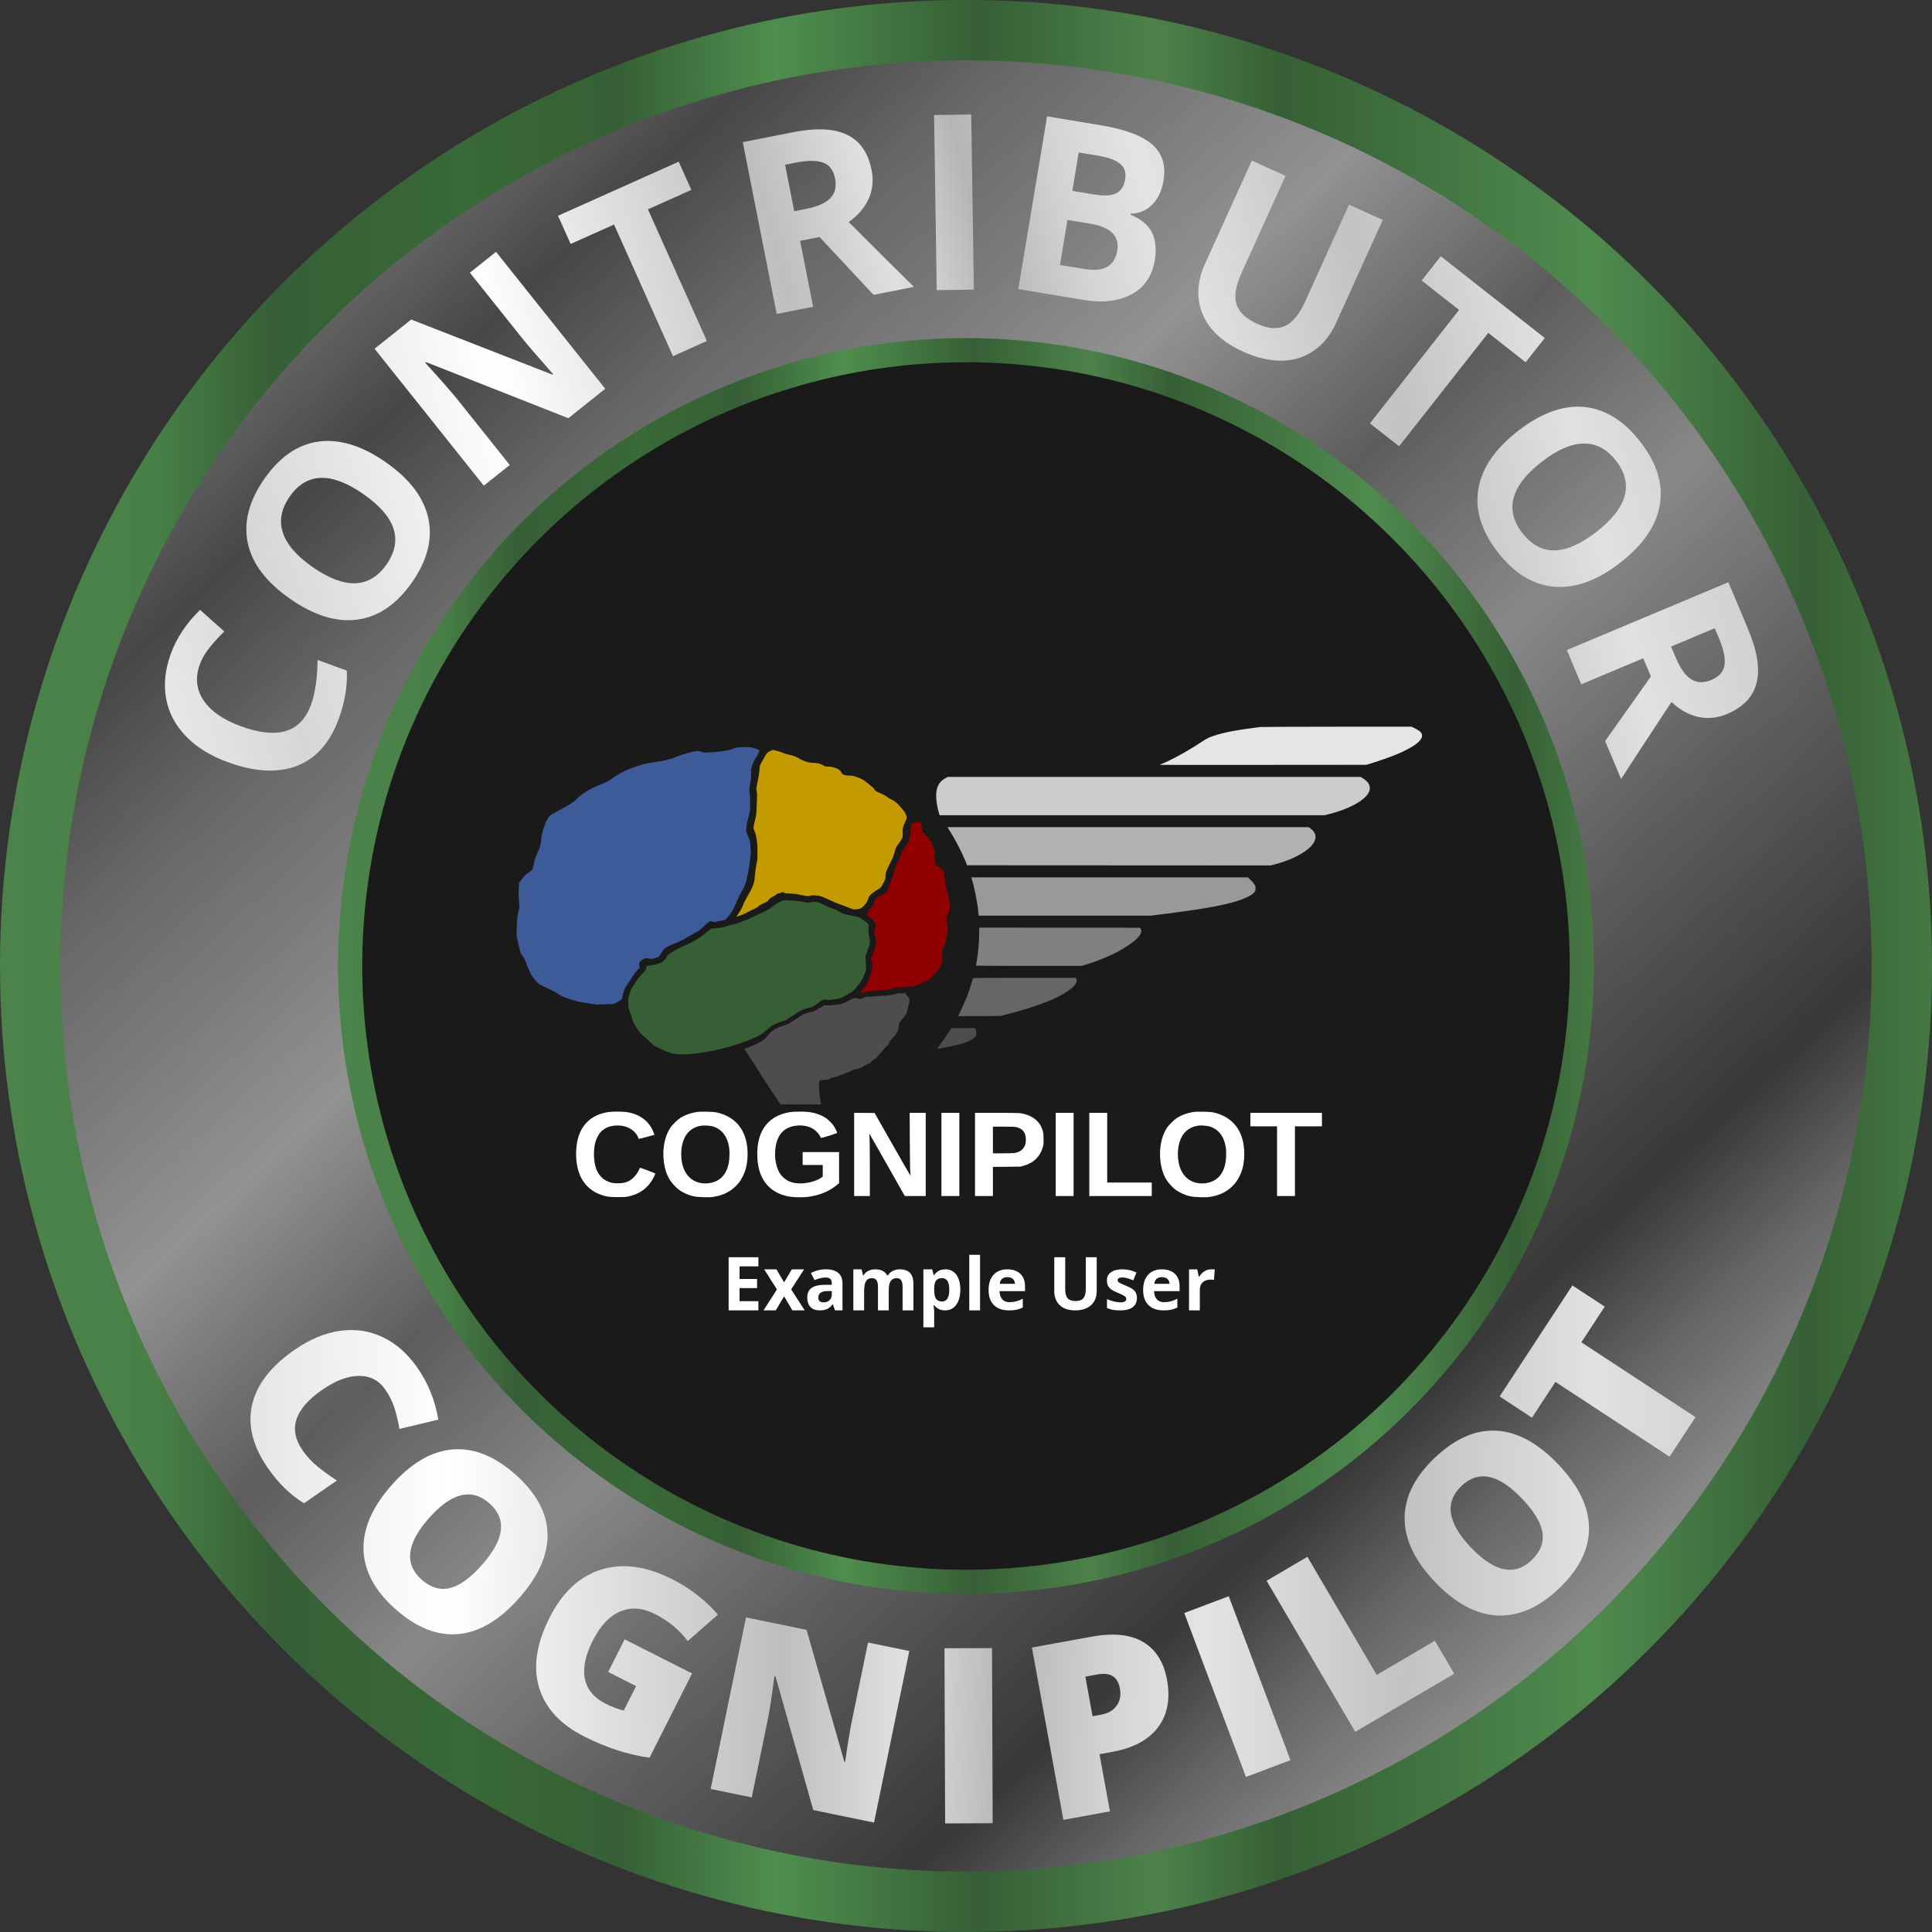
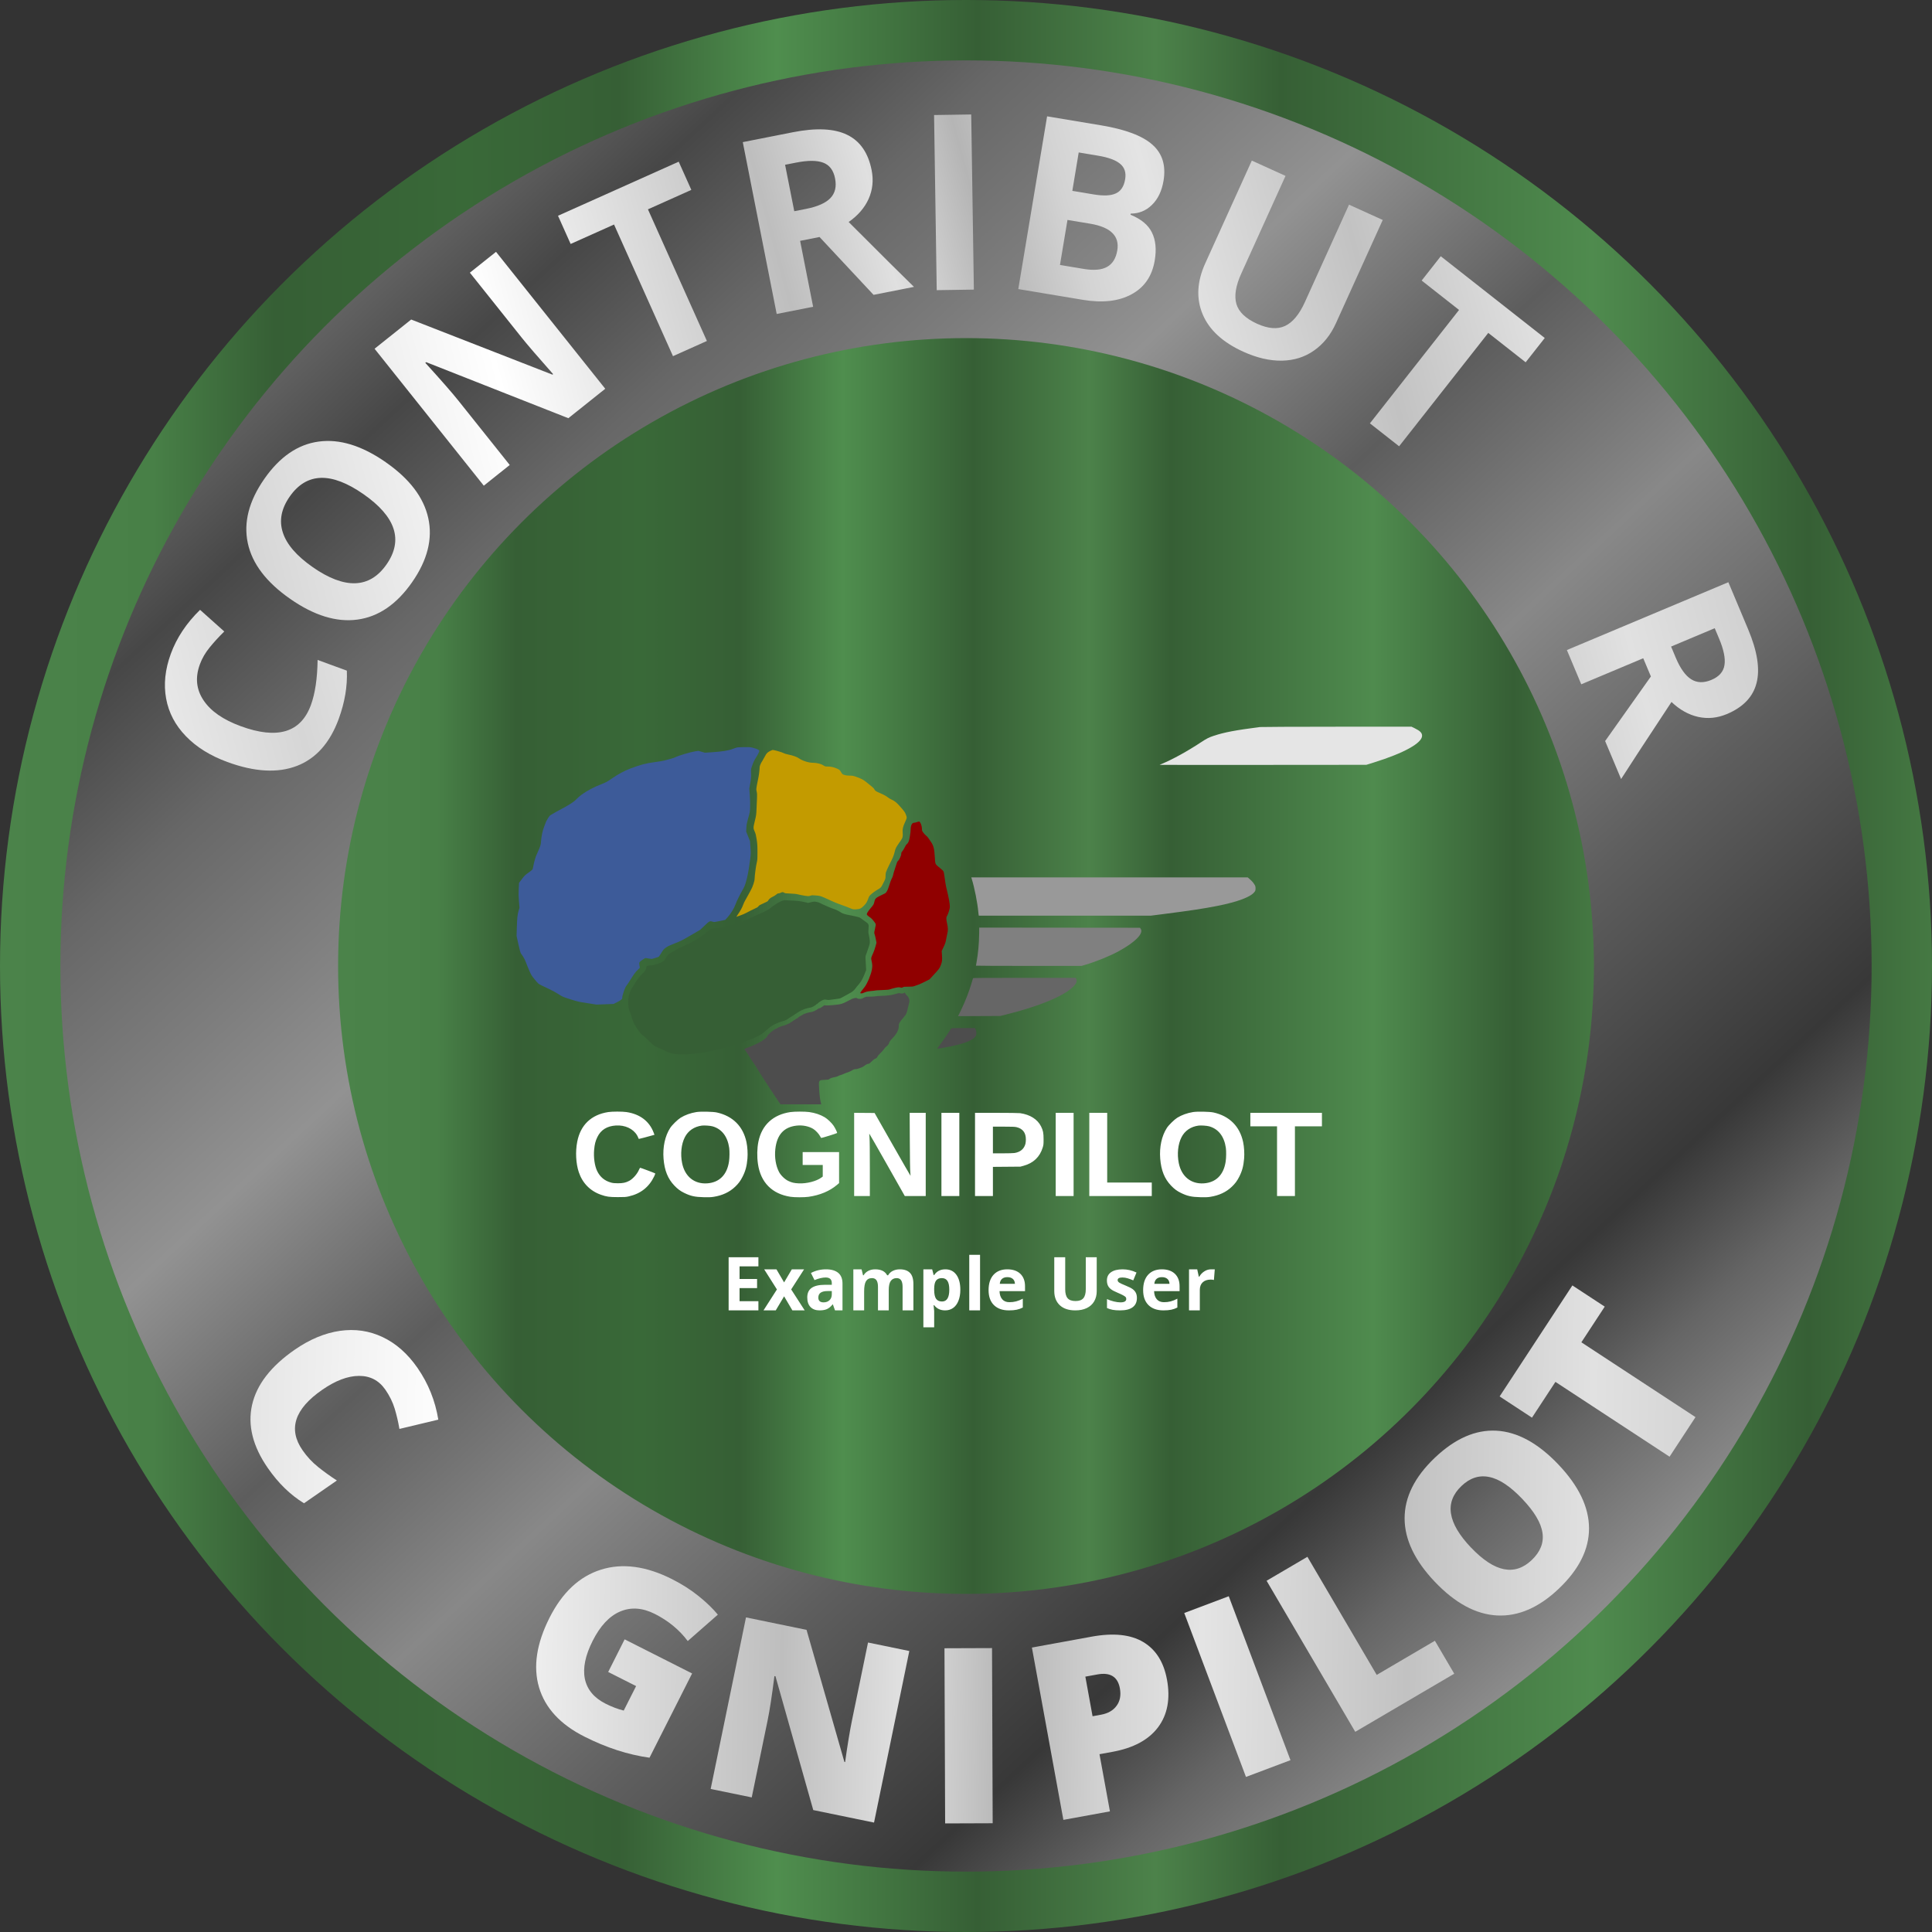
<svg xmlns="http://www.w3.org/2000/svg" xmlns:ns2="https://purl.imsglobal.org/ob/v3p0" xmlns:xlink="http://www.w3.org/1999/xlink" width="80mm" height="80mm" viewBox="0 0 80 80" version="1.1" id="svg5" xml:space="preserve">
  <rect x="0" y="0" width="80" height="80" fill="#333333" stroke="none" />
  <defs id="defs2">
    <linearGradient id="Collaborator">
      <stop style="stop-color:#4b834a;stop-opacity:1;" offset="0" id="stop21379" />
      <stop style="stop-color:#488047;stop-opacity:1;" offset="0.079" id="stop21387" />
      <stop style="stop-color:#365f35;stop-opacity:1;" offset="0.142" id="stop21389" />
      <stop style="stop-color:#396938;stop-opacity:1;" offset="0.241" id="stop21391" />
      <stop style="stop-color:#365f35;stop-opacity:1;" offset="0.32" id="stop21393" />
      <stop style="stop-color:#4f8e4e;stop-opacity:1;" offset="0.402" id="stop21395" />
      <stop style="stop-color:#365f35;stop-opacity:1;" offset="0.506" id="stop21397" />
      <stop style="stop-color:#4c824a;stop-opacity:1;" offset="0.598" id="stop21399" />
      <stop style="stop-color:#365f35;stop-opacity:1;" offset="0.663" id="stop21401" />
      <stop style="stop-color:#4f8b4e;stop-opacity:1;" offset="0.824" id="stop21403" />
      <stop style="stop-color:#365f35;stop-opacity:1;" offset="0.936" id="stop21405" />
      <stop style="stop-color:#457943;stop-opacity:1;" offset="1" id="stop21381" />
    </linearGradient>
    <linearGradient id="Role">
      <stop style="stop-color:#ffffff;stop-opacity:1;" offset="0" id="stop9810" />
      <stop style="stop-color:#d6d6d6;stop-opacity:1;" offset="0.166" id="stop9812" />
      <stop style="stop-color:#ffffff;stop-opacity:1;" offset="0.327" id="stop9814" />
      <stop style="stop-color:#bebebe;stop-opacity:1;" offset="0.499" id="stop9816" />
      <stop style="stop-color:#e0e0e0;stop-opacity:1;" offset="0.56" id="stop9818" />
      <stop style="stop-color:#b5b5b5;stop-opacity:1;" offset="0.615" id="stop9820" />
      <stop style="stop-color:#d3d3d3;stop-opacity:1;" offset="0.665" id="stop9822" />
      <stop style="stop-color:#e4e4e4;stop-opacity:1;" offset="0.713" id="stop9824" />
      <stop style="stop-color:#c2c2c2;stop-opacity:1;" offset="0.818" id="stop9826" />
      <stop style="stop-color:#e1e1e1;stop-opacity:1;" offset="0.911" id="stop9828" />
      <stop style="stop-color:#cfcfcf;stop-opacity:1;" offset="0.988" id="stop9830" />
    </linearGradient>
    <linearGradient id="linearGradient10020">
      <stop style="stop-color:#f9f9f9;stop-opacity:1;" offset="0" id="stop10018" />
    </linearGradient>
    <linearGradient xlink:href="#Background-9" id="linearGradient2214" x1="105.812" y1="110.752" x2="42.094" y2="42.316" gradientUnits="userSpaceOnUse" />
    <linearGradient xlink:href="#Role" id="linearGradient2252" x1="34.135" y1="62.277" x2="104.233" y2="43.485" gradientUnits="userSpaceOnUse" />
    <linearGradient xlink:href="#Role" id="linearGradient11525" gradientUnits="userSpaceOnUse" x1="26.924" y1="99.209" x2="107.971" y2="100.479" />
    <linearGradient id="Background-9">
      <stop style="stop-color:#cbcbcb;stop-opacity:1;" offset="0" id="stop11502-2" />
      <stop style="stop-color:#656565;stop-opacity:1;" offset="0.172" id="stop11504-2" />
      <stop style="stop-color:#383838;stop-opacity:1;" offset="0.229" id="stop11506-8" />
      <stop style="stop-color:#5e5e5e;stop-opacity:1;" offset="0.345" id="stop11508-9" />
      <stop style="stop-color:#888888;stop-opacity:1;" offset="0.452" id="stop11510-7" />
      <stop style="stop-color:#5d5d5d;stop-opacity:1;" offset="0.551" id="stop11512-3" />
      <stop style="stop-color:#929292;stop-opacity:1;" offset="0.653" id="stop11514-6" />
      <stop style="stop-color:#7e7e7e;stop-opacity:1;" offset="0.713" id="stop11516-1" />
      <stop style="stop-color:#676767;stop-opacity:1;" offset="0.787" id="stop11518-2" />
      <stop style="stop-color:#474747;stop-opacity:1;" offset="0.858" id="stop11520-9" />
      <stop style="stop-color:#8d8d8d;stop-opacity:1;" offset="0.988" id="stop11522-3" />
    </linearGradient>
    <linearGradient xlink:href="#Collaborator" id="linearGradient14344" x1="48.91" y1="74.91" x2="100.91" y2="74.91" gradientUnits="userSpaceOnUse" />
    <linearGradient xlink:href="#Collaborator" id="linearGradient21385" x1="34.91" y1="74.91" x2="114.91" y2="74.91" gradientUnits="userSpaceOnUse" />
    <linearGradient xlink:href="#Role" id="linearGradient22330" gradientUnits="userSpaceOnUse" x1="34.135" y1="62.277" x2="104.233" y2="43.485" />
    <linearGradient xlink:href="#Role" id="linearGradient22332" gradientUnits="userSpaceOnUse" x1="34.135" y1="62.277" x2="104.233" y2="43.485" />
    <linearGradient xlink:href="#Role" id="linearGradient22334" gradientUnits="userSpaceOnUse" x1="34.135" y1="62.277" x2="104.233" y2="43.485" />
    <linearGradient xlink:href="#Role" id="linearGradient22336" gradientUnits="userSpaceOnUse" x1="34.135" y1="62.277" x2="104.233" y2="43.485" />
    <linearGradient xlink:href="#Role" id="linearGradient22338" gradientUnits="userSpaceOnUse" x1="34.135" y1="62.277" x2="104.233" y2="43.485" />
    <linearGradient xlink:href="#Role" id="linearGradient22340" gradientUnits="userSpaceOnUse" x1="34.135" y1="62.277" x2="104.233" y2="43.485" />
    <linearGradient xlink:href="#Role" id="linearGradient22342" gradientUnits="userSpaceOnUse" x1="34.135" y1="62.277" x2="104.233" y2="43.485" />
    <linearGradient xlink:href="#Role" id="linearGradient22344" gradientUnits="userSpaceOnUse" x1="34.135" y1="62.277" x2="104.233" y2="43.485" />
    <linearGradient xlink:href="#Role" id="linearGradient22346" gradientUnits="userSpaceOnUse" x1="34.135" y1="62.277" x2="104.233" y2="43.485" />
    <linearGradient xlink:href="#Role" id="linearGradient22348" gradientUnits="userSpaceOnUse" x1="34.135" y1="62.277" x2="104.233" y2="43.485" />
    <linearGradient xlink:href="#Role" id="linearGradient22350" gradientUnits="userSpaceOnUse" x1="34.135" y1="62.277" x2="104.233" y2="43.485" />
    <linearGradient xlink:href="#Role" id="linearGradient22352" gradientUnits="userSpaceOnUse" x1="26.924" y1="99.209" x2="107.971" y2="100.479" />
    <linearGradient xlink:href="#Role" id="linearGradient22354" gradientUnits="userSpaceOnUse" x1="26.924" y1="99.209" x2="107.971" y2="100.479" />
    <linearGradient xlink:href="#Role" id="linearGradient22356" gradientUnits="userSpaceOnUse" x1="26.924" y1="99.209" x2="107.971" y2="100.479" />
    <linearGradient xlink:href="#Role" id="linearGradient22358" gradientUnits="userSpaceOnUse" x1="26.924" y1="99.209" x2="107.971" y2="100.479" />
    <linearGradient xlink:href="#Role" id="linearGradient22360" gradientUnits="userSpaceOnUse" x1="26.924" y1="99.209" x2="107.971" y2="100.479" />
    <linearGradient xlink:href="#Role" id="linearGradient22362" gradientUnits="userSpaceOnUse" x1="26.924" y1="99.209" x2="107.971" y2="100.479" />
    <linearGradient xlink:href="#Role" id="linearGradient22364" gradientUnits="userSpaceOnUse" x1="26.924" y1="99.209" x2="107.971" y2="100.479" />
    <linearGradient xlink:href="#Role" id="linearGradient22366" gradientUnits="userSpaceOnUse" x1="26.924" y1="99.209" x2="107.971" y2="100.479" />
    <linearGradient xlink:href="#Role" id="linearGradient22368" gradientUnits="userSpaceOnUse" x1="26.924" y1="99.209" x2="107.971" y2="100.479" />
    <linearGradient xlink:href="#Role" id="linearGradient22370" gradientUnits="userSpaceOnUse" x1="26.924" y1="99.209" x2="107.971" y2="100.479" />
  </defs>
  <g id="layer1" transform="translate(-34.91,-34.91)">
    <circle style="fill:url(#linearGradient21385);fill-opacity:1;stroke-width:0.192;stroke-dasharray:none" id="circle16618" cy="74.91" cx="74.91" r="40" />
    <circle style="fill:url(#linearGradient2214);fill-opacity:1;stroke-width:0.192;stroke-dasharray:none" id="circle7215" cy="74.91" cx="74.91" r="37.5" />
    <circle style="fill:url(#linearGradient14344);fill-opacity:1;stroke-width:0.192" id="circle7322" cy="74.91" cx="74.91" r="26" />
-     <circle style="fill:#1a1a1a;stroke-width:0.192" id="circle2540" cy="74.91" cx="74.91" r="25" />
    <g id="g5810" transform="matrix(0.013,0,0,0.013,56.3,65)">
      <path id="text" style="fill:#ffffff;fill-rule:evenodd" d="m 291.867,1227.577 c -54.172,8.423 -88.324,41.169 -98.686,94.628 -6.155,31.747 -4.199,69.237 5.051,96.847 11.628,34.707 36.176,59.771 70.348,71.827 17.981,6.343 26.523,7.55 53.688,7.588 22.108,0.03 25.525,-0.196 35,-2.308 37.842,-8.438 64.746,-29.659 81.169,-64.025 2.2,-4.602 3.623,-8.73 3.165,-9.174 -1.027,-0.994 -46.183,-17.96 -47.801,-17.96 -0.641,0 -2.2,2.497 -3.465,5.55 -5.8,13.992 -19.597,29.764 -31.619,36.144 -10.864,5.765 -20.068,7.729 -35.949,7.67 -11.073,-0.041 -15.64,-0.499 -21.842,-2.19 -20.418,-5.569 -35.105,-17.785 -44.255,-36.809 -7.959,-16.546 -11.76,-43.241 -9.617,-67.536 1.56,-17.676 4.22,-28.166 10.324,-40.708 11.11,-22.827 30.588,-34.954 59.033,-36.752 28.822,-1.822 54.735,10.115 67.237,30.974 1.926,3.214 3.789,7.152 4.14,8.75 0.396,1.8 1.278,2.907 2.316,2.907 1.434,0 27.012,-6.731 43.897,-11.552 l 5.233,-1.494 -2.531,-6.727 c -13.745,-36.542 -43.806,-59.3 -86.752,-65.677 -13.103,-1.945 -45.492,-1.93 -58.084,0.027 m 580.59,-0.01 c -55.447,8.078 -91.366,41.217 -102.146,94.24 -4.298,21.141 -4.838,47.266 -1.461,70.762 8.494,59.102 45.087,96.04 103.928,104.909 13.005,1.96 43.558,1.968 57.294,0.016 36.273,-5.156 67.106,-18.097 90.593,-38.023 l 6.603,-5.601 V 1404.437 1355 h -58 -58 v 20.5 20.5 h 32 32 v 18.494 18.493 l -4.25,3.14 c -15.985,11.809 -46.984,19.765 -72.25,18.543 -14.708,-0.711 -22.47,-2.53 -33.463,-7.843 -11.036,-5.334 -23.669,-17.631 -29.384,-28.604 -10.253,-19.684 -14.579,-46.397 -11.738,-72.482 5.004,-45.952 27.158,-70.455 67.808,-74.997 18.799,-2.101 38.585,1.772 52.787,10.333 7.41,4.466 18.238,15.954 21.859,23.19 1.578,3.153 3.378,5.735 4,5.737 3.027,0.011 49.942,-14.669 50.363,-15.759 0.661,-1.708 -5.78,-15.044 -11.211,-23.213 -5.813,-8.745 -19.343,-21.649 -28.24,-26.935 -14.096,-8.374 -30.75,-13.969 -49.271,-16.552 -13.717,-1.913 -46.609,-1.899 -59.821,0.027 m 202.811,134.914 V 1495 h 25 25 v -87.078 c 0,-55.093 -0.402,-91.483 -1.095,-99.072 -0.602,-6.597 -0.886,-12.202 -0.631,-12.457 0.254,-0.254 25.795,44.328 56.757,99.072 l 56.294,99.535 h 33.337 33.338 V 1362.5 1230 h -25.579 -25.579 l 0.44,89.75 c 0.29,59.037 0.841,93.304 1.61,100.136 0.643,5.712 0.991,10.564 0.774,10.782 -0.218,0.218 -26.082,-44.731 -57.476,-99.886 l -57.079,-100.282 -32.556,-0.264 -32.555,-0.263 v 132.513 m 278,0.014 V 1495 h 28.5 28.5 V 1362.5 1230 h -28.5 -28.5 v 132.5 m 364,0 V 1495 h 28.5 28.5 V 1362.5 1230 h -28.5 -28.5 v 132.5 m 107,0 V 1495 h 99.5 99.5 v -21.5 -21.5 h -71 -71 v -111 -111 h -28.5 -28.5 v 132.5 m 513,-111 v 21.5 h 42.5 42.5 v 111 111 h 28.5 28.5 v -111 -111 h 43 43 v -21.5 -21.5 h -114 -114 v 21.5 m -1747,19.15 c -24.572,3.296 -43.631,16.284 -54.279,36.988 -11.288,21.95 -14.597,53.528 -8.661,82.657 8.659,42.491 38.861,66.956 79.44,64.35 38.944,-2.501 63.664,-27.164 69.936,-69.773 1.767,-12.006 2.02,-32.901 0.525,-43.372 -5.171,-36.227 -23.765,-60.258 -52.977,-68.466 -7.46,-2.097 -26.285,-3.417 -33.984,-2.384 m 1582,0 c -24.572,3.296 -43.631,16.284 -54.279,36.988 -11.288,21.95 -14.597,53.528 -8.661,82.657 8.659,42.491 38.861,66.956 79.44,64.35 38.944,-2.501 63.664,-27.164 69.936,-69.773 1.767,-12.006 2.02,-32.901 0.525,-43.372 -5.171,-36.227 -23.765,-60.258 -52.977,-68.466 -7.46,-2.097 -26.285,-3.417 -33.984,-2.384 m -655,45.85 v 42.5 l 31.25,-0.01 c 17.188,0 34.079,-0.466 37.537,-1.027 18.616,-3.021 30.466,-12.967 34.786,-29.195 0.772,-2.899 1.409,-9.126 1.415,-13.838 0.03,-21.701 -9.875,-34.628 -30.207,-39.421 -4.899,-1.156 -13.818,-1.485 -40.531,-1.496 l -34.25,-0.013 v 42.5 m 637.5,-88.977 c -18.487,2.978 -36.19,9.359 -50.393,18.164 -9.256,5.737 -27.066,23.188 -32.979,32.313 -16.532,25.514 -24.219,61.044 -21.226,98.116 3.024,37.464 13.709,63.974 34.548,85.718 10.393,10.844 18.744,17.055 31.05,23.094 20.795,10.204 34.202,13.164 62.587,13.818 16.179,0.373 22.873,0.116 31.263,-1.199 27.97,-4.386 50.749,-15.066 68.688,-32.205 10.513,-10.045 16.735,-18.394 23.356,-31.342 9.464,-18.508 13.702,-34.187 15.751,-58.278 1.365,-16.04 0.103,-37.298 -3.113,-52.447 -10.666,-50.244 -43.491,-83.093 -94.338,-94.408 -12.334,-2.744 -51.492,-3.552 -65.194,-1.344 m -1582,0 c -18.487,2.978 -36.19,9.359 -50.393,18.164 -9.256,5.737 -27.066,23.188 -32.979,32.313 -16.532,25.514 -24.219,61.044 -21.226,98.116 3.024,37.464 13.709,63.974 34.548,85.718 10.393,10.844 18.744,17.055 31.05,23.094 20.795,10.204 34.202,13.164 62.587,13.818 16.179,0.373 22.873,0.116 31.263,-1.199 27.97,-4.386 50.749,-15.066 68.688,-32.205 10.513,-10.045 16.735,-18.394 23.356,-31.342 9.464,-18.508 13.702,-34.187 15.751,-58.278 1.365,-16.04 0.103,-37.298 -3.113,-52.447 -10.666,-50.244 -43.491,-83.093 -94.338,-94.408 -12.334,-2.744 -51.492,-3.552 -65.194,-1.344 m 887.5,134.977 V 1495 h 28.5 28.5 v -46.434 -46.434 l 43.75,-0.366 43.75,-0.365 9.872,-2.674 c 31.504,-8.532 52.003,-28.032 61.26,-58.276 2.543,-8.309 2.739,-10.206 2.73,-26.451 -0.01,-19.852 -1.517,-27.594 -7.877,-40.465 -11.312,-22.894 -35.06,-37.961 -66.985,-42.5 -4.083,-0.581 -35.442,-1.004 -75.25,-1.015 l -68.25,-0.02 v 132.5" />
      <path d="m 1233.827,848.532 c -2.224,1.682 -9.195,1.937 -13.035,0.477 -2.063,-0.784 -4.946,-0.283 -13.815,2.399 -12.349,3.735 -26.216,5.559 -45.87,6.034 -6.787,0.163 -15.039,0.812 -18.339,1.44 -3.3,0.629 -11.297,1.09 -17.771,1.025 -6.716,-0.067 -12.299,0.321 -13,0.903 -0.676,0.561 -1.454,0.992 -1.729,0.958 -1.361,-0.168 -5.766,1.715 -7.885,3.37 -3.256,2.543 -13.435,2.568 -17.593,0.043 -2.725,-1.655 -3.486,-1.69 -8.987,-0.42 -6.171,1.426 -8.864,2.636 -23.535,10.578 -8.573,4.641 -17.556,8.028 -24,9.051 -12.077,1.917 -32.759,3.708 -39.999,3.464 l -8.501,-0.286 -6.36,4.716 c -4.172,3.094 -7.365,4.716 -9.281,4.716 -1.675,0 -3.167,0.64 -3.497,1.5 -0.317,0.825 -1.203,1.5 -1.969,1.5 -0.766,0 -1.393,0.36 -1.393,0.799 0,0.44 -1.575,1.369 -3.5,2.065 -1.925,0.696 -3.5,1.761 -3.5,2.367 0,0.606 -0.284,0.818 -0.631,0.471 -0.348,-0.347 -1.585,-0.107 -2.75,0.535 -1.166,0.642 -2.569,1.275 -3.119,1.406 -0.55,0.132 -2.125,0.527 -3.5,0.877 -2.48,0.633 -5.653,1.266 -9.5,1.897 -1.1,0.18 -2,0.42 -2,0.532 0,0.187 -1.49,0.604 -4.75,1.329 -0.687,0.153 -1.812,0.63 -2.5,1.059 -0.687,0.43 -1.25,0.518 -1.25,0.196 0,-0.321 -1.462,0.195 -3.25,1.147 -1.788,0.952 -3.587,1.639 -4,1.526 -0.413,-0.113 -0.75,0.244 -0.75,0.794 0,0.55 -0.643,1 -1.429,1 -0.785,0 -2.135,0.707 -3,1.571 -0.864,0.865 -1.571,1.31 -1.571,0.99 0,-0.32 -2.475,1.062 -5.5,3.07 -3.025,2.009 -5.5,4.038 -5.5,4.511 0,0.472 -0.337,0.755 -0.75,0.629 -0.975,-0.299 -7.25,3.454 -7.25,4.336 0,0.372 -1.125,0.959 -2.5,1.304 -1.375,0.345 -2.5,1.069 -2.5,1.608 0,0.54 -0.675,0.981 -1.5,0.981 -0.825,0 -1.5,0.45 -1.5,1 0,0.55 -0.675,1 -1.5,1 -0.825,0 -1.5,0.45 -1.5,1 0,0.55 -0.675,1 -1.5,1 -0.825,0 -1.5,0.45 -1.5,1 0,0.55 -0.675,1 -1.5,1 -0.825,0 -1.5,0.45 -1.5,1 0,0.55 -0.337,0.909 -0.75,0.798 -0.413,-0.111 -2.775,0.875 -5.25,2.192 -2.475,1.317 -5.098,2.498 -5.828,2.625 -0.731,0.127 -2.081,0.564 -3,0.972 -0.92,0.407 -2.009,0.835 -2.422,0.952 -0.413,0.116 -0.862,0.304 -1,0.418 -0.138,0.114 -1.563,0.421 -3.168,0.682 -1.605,0.261 -4.53,1.196 -6.5,2.077 -1.97,0.882 -3.822,1.644 -4.114,1.694 -2.014,0.341 -8.968,4.065 -8.968,4.801 0,0.499 -0.45,0.629 -1,0.289 -0.55,-0.34 -1,-0.156 -1,0.41 0,0.565 -0.675,0.768 -1.5,0.452 -0.825,-0.317 -1.5,-0.078 -1.5,0.531 0,0.609 -0.675,1.107 -1.5,1.107 -0.825,0 -1.5,0.45 -1.5,1 0,0.55 -0.675,1 -1.5,1 -0.825,0 -1.5,0.45 -1.5,1 0,0.55 -0.671,1 -1.492,1 -0.82,0 -2.053,0.9 -2.74,2 -0.687,1.1 -1.793,2 -2.458,2 -0.664,0 -2.396,1.557 -3.848,3.461 -1.452,1.903 -3.436,3.713 -4.409,4.022 -0.973,0.309 -2.578,2.356 -3.567,4.548 -5.082,11.271 -27.751,24.861 -64.717,38.8 -5.352,2.018 -9.739,3.897 -9.75,4.176 -0.01,0.279 1.924,2.876 4.299,5.771 2.375,2.896 8.195,11.667 12.932,19.493 4.738,7.826 10.655,16.851 13.149,20.056 2.494,3.205 7.557,11.08 11.251,17.5 6.651,11.56 25.571,41.165 40.246,62.974 4.182,6.216 9.937,14.991 12.787,19.5 2.851,4.51 8.688,13.262 12.972,19.449 l 7.788,11.25 h 64.797 64.798 l -0.512,-2.25 c -3.349,-14.702 -4.666,-24.595 -5.954,-44.729 -1.966,-30.74 -2.292,-30.182 18.099,-31.02 10.859,-0.447 12.428,-0.743 14.562,-2.749 2.605,-2.449 8.7,-4.494 18.65,-6.257 3.51,-0.622 7.56,-1.987 9,-3.033 1.439,-1.047 5.135,-2.548 8.213,-3.338 3.078,-0.789 7.803,-2.551 10.5,-3.916 2.697,-1.364 8.193,-3.459 12.213,-4.654 4.02,-1.196 10.052,-3.947 13.405,-6.114 5.038,-3.256 6.981,-3.944 11.191,-3.964 3.204,-0.015 7.322,-0.978 11.095,-2.594 3.3,-1.413 7.125,-2.817 8.5,-3.12 1.375,-0.302 5.819,-2.96 9.875,-5.906 5.469,-3.972 8.252,-5.356 10.766,-5.356 2.882,0 4.5,-1.108 10.767,-7.376 4.904,-4.903 8.927,-7.968 12,-9.142 3.754,-1.434 4.968,-2.539 6.455,-5.874 1.054,-2.365 5.183,-7.283 9.734,-11.592 4.347,-4.116 9.525,-9.991 11.507,-13.057 1.982,-3.066 5.863,-7.233 8.626,-9.261 4.176,-3.065 5.409,-4.74 7.322,-9.942 1.898,-5.162 3.91,-7.917 11.511,-15.756 13.192,-13.606 19.747,-26.446 19.555,-38.307 -0.127,-7.834 2.465,-12.651 13.763,-25.577 10.309,-11.795 11.696,-14.729 15.514,-32.809 1.39,-6.586 2.995,-13.204 3.567,-14.706 2.038,-5.361 1.264,-12.462 -1.974,-18.122 -1.657,-2.896 -4.15,-6.01 -5.54,-6.921 -1.39,-0.911 -3.268,-3.209 -4.173,-5.107 -1.854,-3.888 -2.022,-3.957 -4.716,-1.919" id="cerebri" style="fill:#4d4d4d;fill-opacity:1" />
      <path d="m 846.268,554.414 c -9.477,3.371 -27.552,14.558 -37,22.9 -2.475,2.185 -7.2,5.237 -10.5,6.781 -3.3,1.544 -7.35,3.731 -9,4.86 -1.65,1.129 -7.275,3.688 -12.5,5.688 -5.225,2 -17.375,7.556 -27,12.348 -9.625,4.792 -22,10.192 -27.5,11.998 -5.5,1.807 -14.275,4.961 -19.5,7.009 -5.225,2.048 -12.2,4.025 -15.5,4.393 -3.3,0.369 -10.5,2.406 -16,4.528 -10.344,3.99 -22.762,6.235 -42.171,7.624 l -9.171,0.657 -8.948,7.15 c -20.459,16.347 -25.821,20.277 -35.033,25.672 -5.322,3.117 -12.194,7.217 -15.27,9.113 -3.075,1.895 -10.725,5.608 -17,8.251 -20.951,8.826 -31.348,13.872 -38.523,18.695 -3.914,2.63 -9.089,5.724 -11.5,6.875 -8.064,3.848 -13.225,8.433 -16.884,15.003 -6.917,12.42 -12.415,16.677 -27.821,21.544 -9.153,2.892 -22.566,5.477 -28.679,5.527 -5.246,0.044 -7.5,1.851 -7.5,6.015 0,5.368 -3.598,11.303 -11.294,18.629 -9.141,8.703 -19.535,22.014 -25.449,32.593 -2.531,4.528 -5.995,9.879 -7.697,11.892 -1.703,2.012 -4.145,6.512 -5.427,10 -7.356,20.011 -7.179,19.191 -7.612,35.169 -0.458,16.876 0.275,21.236 5.935,35.272 1.805,4.476 3.845,10.56 4.533,13.519 2.385,10.255 9.176,25.205 15.845,34.881 11.057,16.043 13.861,19.406 20.886,25.044 3.729,2.993 13.208,11.633 21.065,19.199 7.857,7.566 14.731,13.757 15.276,13.757 0.545,0 9.733,4.231 20.418,9.402 26.403,12.777 34.569,15.392 52.926,16.942 50.816,4.292 148.454,-14.443 220.095,-42.232 33.585,-13.027 45.518,-19.137 56.146,-28.746 4.481,-4.051 8.633,-7.366 9.227,-7.366 0.595,0 1.818,-1.125 2.719,-2.5 0.901,-1.375 2.245,-2.5 2.988,-2.5 0.742,0 1.831,-0.9 2.42,-2 0.589,-1.1 1.73,-2 2.535,-2 0.806,0 1.465,-0.45 1.465,-1 0,-0.55 0.675,-1 1.5,-1 0.825,0 1.5,-0.45 1.5,-1 0,-0.55 0.675,-1 1.5,-1 0.825,0 1.5,-0.477 1.5,-1.059 0,-0.582 0.45,-0.781 1,-0.441 0.55,0.34 1,0.115 1,-0.5 0,-0.615 0.45,-0.84 1,-0.5 0.55,0.34 1,0.141 1,-0.441 0,-0.582 0.566,-1.059 1.258,-1.059 0.692,0 3.336,-1.106 5.875,-2.458 2.54,-1.352 4.899,-2.177 5.242,-1.833 0.344,0.343 0.625,0.024 0.625,-0.709 0,-0.733 0.296,-1.037 0.658,-0.675 0.362,0.362 1.262,0.156 2,-0.456 0.738,-0.613 1.342,-0.779 1.342,-0.369 0,0.41 0.675,0.185 1.5,-0.5 0.825,-0.685 1.5,-0.91 1.5,-0.5 0,0.41 0.675,0.185 1.5,-0.5 0.825,-0.685 1.5,-0.91 1.5,-0.5 0,0.41 0.574,0.269 1.275,-0.313 0.701,-0.582 2.614,-1.275 4.25,-1.54 1.636,-0.266 3.2,-0.573 3.475,-0.683 0.275,-0.111 0.837,-0.148 1.25,-0.082 0.413,0.065 0.75,-0.332 0.75,-0.882 0,-0.55 0.337,-0.911 0.75,-0.802 1.407,0.372 5.25,-1.33 5.25,-2.324 0,-0.546 0.45,-0.714 1,-0.374 0.55,0.34 1,0.141 1,-0.441 0,-0.582 0.675,-1.059 1.5,-1.059 0.825,0 1.5,-0.45 1.5,-1 0,-0.55 0.675,-1 1.5,-1 0.825,0 1.5,-0.45 1.5,-1 0,-0.55 0.675,-1 1.5,-1 0.825,0 1.5,-0.45 1.5,-1 0,-0.55 0.675,-1 1.5,-1 0.825,0 1.5,-0.477 1.5,-1.059 0,-0.582 0.45,-0.781 1,-0.441 0.55,0.34 1,0.141 1,-0.441 0,-0.582 0.675,-1.059 1.5,-1.059 0.825,0 1.5,-0.477 1.5,-1.059 0,-0.582 0.453,-0.779 1.007,-0.437 0.554,0.343 1.276,-0.078 1.605,-0.935 0.329,-0.857 0.953,-1.338 1.388,-1.069 0.435,0.269 1.059,-0.212 1.388,-1.069 0.329,-0.857 1.004,-1.307 1.5,-1 0.496,0.307 1.171,-0.143 1.5,-1 0.329,-0.857 1.054,-1.276 1.612,-0.931 0.558,0.345 1.284,-0.077 1.614,-0.937 0.33,-0.859 1.227,-1.563 1.993,-1.563 0.766,0 1.393,-0.477 1.393,-1.059 0,-0.582 0.453,-0.779 1.007,-0.437 0.554,0.343 1.276,-0.078 1.605,-0.935 0.329,-0.857 1,-1.309 1.493,-1.004 0.492,0.304 0.895,0.125 0.895,-0.398 0,-0.522 1.125,-1.233 2.5,-1.578 1.375,-0.345 2.5,-1.095 2.5,-1.667 0,-0.572 0.45,-0.762 1,-0.422 0.55,0.34 1,0.115 1,-0.5 0,-0.615 0.45,-0.84 1,-0.5 0.55,0.34 1,0.066 1,-0.608 0,-0.674 0.284,-0.941 0.631,-0.594 0.348,0.347 1.585,0.101 2.75,-0.548 1.166,-0.648 2.344,-1.234 2.619,-1.301 0.275,-0.067 1.252,-0.455 2.172,-0.862 0.919,-0.408 2.494,-0.897 3.5,-1.088 1.005,-0.19 1.828,-0.415 1.828,-0.499 0,-0.084 0.675,-0.317 1.5,-0.518 0.825,-0.201 2.625,-0.652 4,-1.002 2.438,-0.622 5.448,-1.243 9.5,-1.96 1.1,-0.194 2.112,-0.447 2.25,-0.562 0.138,-0.114 0.587,-0.294 1,-0.399 1.872,-0.477 8.784,-4.136 9.083,-4.809 0.184,-0.413 0.863,-0.75 1.51,-0.75 0.647,0 1.738,-0.9 2.425,-2 0.687,-1.1 1.839,-2 2.56,-2 0.721,0 2.252,-1.013 3.401,-2.25 3.542,-3.814 10.667,-8.61 16.216,-10.916 4.867,-2.023 5.843,-2.106 12.097,-1.034 5.997,1.029 8.676,0.873 22.63,-1.314 8.705,-1.364 16.976,-2.482 18.379,-2.483 1.404,-0.002 6.804,-2.523 12,-5.603 5.197,-3.08 13.276,-7.529 17.952,-9.886 10.244,-5.163 17.004,-10.568 21.427,-17.129 1.811,-2.687 5.942,-7.813 9.181,-11.391 7.901,-8.729 13.223,-17.903 19.431,-33.494 l 5.175,-13 -0.608,-13 c -0.334,-7.15 -0.879,-17.05 -1.21,-22 -0.586,-8.753 -0.492,-9.288 3.397,-19.5 2.199,-5.775 5.456,-15.196 7.237,-20.936 2.906,-9.368 3.179,-11.275 2.659,-18.634 -0.318,-4.509 -1.54,-12.293 -2.715,-17.298 -1.904,-8.112 -2.032,-10.267 -1.174,-19.866 1.284,-14.388 0.463,-16.466 -9.001,-22.759 -3.884,-2.583 -9.378,-6.582 -12.208,-8.888 -2.831,-2.305 -6.484,-4.678 -8.12,-5.273 -3.575,-1.301 -24.164,-5.98 -30.474,-6.925 -10.748,-1.61 -23.503,-5.442 -27.427,-8.24 -5.191,-3.701 -17.177,-9.843 -21.049,-10.786 -6.253,-1.524 -40.665,-16.196 -46.243,-19.718 -2.395,-1.512 -6.901,-2.954 -11.593,-3.711 -7.057,-1.139 -8.427,-1.054 -17.039,1.05 l -9.366,2.287 -8.891,-2.123 c -15.286,-3.649 -26.165,-4.873 -50.392,-5.669 -6.875,-0.225 -13.4,-0.635 -14.5,-0.91 -1.1,-0.274 -4.925,0.541 -8.5,1.813" id="tempi" style="fill:#365f35;fill-opacity:1" />
      <path d="m 1274.768,304.046 c -2.75,1.074 -6.634,1.953 -8.631,1.953 -6.562,0.002 -10.767,8.323 -10.865,21.501 -0.043,5.81 -0.502,9.632 -3.063,25.5 -1.715,10.621 -4.726,17.734 -8.834,20.867 -2.298,1.753 -4.644,5.276 -7.166,10.761 -2.062,4.484 -5.367,9.945 -7.345,12.134 -3.042,3.367 -3.596,4.697 -3.596,8.631 0,5.532 -6.391,19.196 -10.483,22.415 -1.991,1.566 -3.46,5.01 -6.55,15.355 -2.191,7.336 -4.672,15.076 -5.513,17.202 -0.842,2.126 -2.198,7.076 -3.014,11 -0.816,3.924 -2.288,8.26 -3.27,9.635 -1.958,2.741 -7.9,18.477 -11.138,29.5 -3.093,10.529 -7.829,18.665 -12.032,20.669 -30.028,14.319 -30.713,14.857 -33.53,26.331 -2.21,8.999 -2.401,9.333 -11.407,20 -9.406,11.141 -13.327,17.628 -12.524,20.722 0.325,1.253 2.474,3.654 4.776,5.335 2.302,1.682 5.916,4.326 8.031,5.875 2.116,1.549 6.535,6.442 9.82,10.872 5.898,7.956 5.964,8.118 5.317,13.126 -0.361,2.788 -1.517,8.52 -2.569,12.737 -2.292,9.179 -2.362,11.517 -0.481,16.018 0.788,1.887 2.404,8.506 3.591,14.709 l 2.158,11.28 -3.14,11.663 c -1.727,6.415 -4.867,15.488 -6.979,20.163 -7.442,16.479 -7.51,16.791 -5.591,25.678 2.703,12.524 2.85,16.349 1.065,27.736 -2.416,15.405 -14.487,44.519 -23.048,55.586 -1.914,2.475 -5.958,7.647 -8.987,11.494 -3.028,3.846 -5.353,7.446 -5.166,8 0.497,1.469 6.828,1.371 9.198,-0.142 1.118,-0.714 2.918,-1.47 4,-1.679 1.081,-0.21 3.708,-1.15 5.837,-2.091 2.307,-1.019 8.735,-2.104 15.908,-2.685 6.621,-0.536 12.504,-1.263 13.073,-1.615 0.57,-0.352 10.287,-0.957 21.592,-1.345 15.277,-0.523 21.712,-1.131 25.056,-2.366 7.455,-2.752 23.602,-6.571 27.782,-6.571 2.156,0 5.274,0.472 6.929,1.049 2.469,0.861 3.617,0.692 6.399,-0.941 2.962,-1.739 5.158,-1.983 17.39,-1.938 11.996,0.045 14.859,-0.261 20,-2.137 3.3,-1.205 8.97,-3.23 12.599,-4.501 3.63,-1.27 12.954,-5.535 20.722,-9.476 l 14.123,-7.166 11.785,-12.695 c 19.146,-20.624 20.596,-22.598 24.691,-33.613 4.04,-10.863 4.425,-15.091 3.109,-34.082 l -0.693,-10 6.025,-12.687 c 5.073,-10.679 6.362,-14.556 8.147,-24.5 1.166,-6.497 2.721,-14.288 3.454,-17.313 2.869,-11.833 2.779,-17.833 -0.497,-33.348 -3.387,-16.038 -3.227,-18.939 1.501,-27.152 1.266,-2.2 3.538,-8.5 5.048,-14 2.709,-9.862 2.73,-10.166 1.524,-22 -0.672,-6.6 -3.014,-19.199 -5.204,-27.998 -5.632,-22.631 -7.654,-32.869 -9.873,-50.002 -1.069,-8.25 -2.479,-17.406 -3.133,-20.347 -1.27,-5.707 -1.147,-5.573 -17.795,-19.372 -9.651,-8 -9.879,-8.599 -10.989,-28.876 -1.526,-27.882 -4.24,-38.628 -12.763,-50.53 -2.708,-3.781 -6.192,-8.9 -7.743,-11.375 -1.552,-2.475 -4.67,-5.867 -6.93,-7.538 -2.259,-1.671 -6.246,-5.9 -8.858,-9.398 -4.205,-5.629 -4.752,-6.944 -4.765,-11.461 -0.033,-11.367 -5.338,-24.679 -9.786,-24.556 -0.934,0.026 -3.949,0.925 -6.699,1.999" id="oculi" style="fill:#900000;fill-opacity:1" />
      <path d="m 808.268,77.175 c -8.607,3.977 -12.389,7.751 -17.099,17.066 -2.153,4.257 -5.425,10.107 -7.272,13 -6.65,10.413 -9.629,17.418 -9.629,22.639 0,6.772 -2.814,28.333 -4.635,35.514 -0.822,3.241 -2.609,12.241 -3.972,20 -2.423,13.797 -2.44,14.27 -0.811,21.605 1.325,5.969 1.529,10.154 0.997,20.5 -0.367,7.151 -1.04,22.226 -1.494,33.501 -0.791,19.644 -1.02,21.294 -5.491,39.5 -5.301,21.589 -5.303,22.869 -0.04,34.5 2.705,5.978 3.906,10.861 5.92,24.069 2.176,14.276 2.526,19.926 2.526,40.819 0,22.299 -0.194,25.028 -2.415,33.931 -2.34,9.382 -6.585,41.705 -6.585,50.145 0,7.539 -6.3,26.739 -11.988,36.536 -2.874,4.95 -7.028,12.6 -9.231,17 -2.203,4.4 -5.987,11.199 -8.409,15.109 -2.422,3.911 -5.688,10.886 -7.259,15.5 -2.704,7.949 -8.502,18.407 -17.214,31.05 -2.144,3.112 -3.899,5.936 -3.899,6.276 0,0.339 1.237,-10e-4 2.75,-0.756 1.513,-0.755 6.575,-2.558 11.25,-4.006 4.675,-1.448 13.9,-5.598 20.5,-9.223 6.6,-3.625 16.819,-8.716 22.71,-11.313 8.379,-3.694 11.208,-5.46 13,-8.117 1.875,-2.78 4.764,-4.472 15.937,-9.334 9.75,-4.243 13.94,-6.581 14.672,-8.189 2.199,-4.826 7.304,-9.257 14.387,-12.486 4.012,-1.83 9.196,-5.056 11.522,-7.169 3.211,-2.918 5.068,-3.842 7.725,-3.842 1.924,0 4.972,-0.898 6.773,-1.996 4.166,-2.541 7.822,-2.541 11.05,-10e-4 2.236,1.758 4.601,2.076 19.385,2.604 12.838,0.458 18.978,1.151 25.839,2.917 4.95,1.273 14.317,3.089 20.816,4.035 11.358,1.654 12.027,1.649 17.238,-0.122 4.94,-1.679 6.556,-1.74 18.194,-0.685 12.161,1.102 13.443,1.44 26.763,7.055 7.694,3.243 18.489,8.149 23.989,10.901 5.5,2.752 17.875,7.745 27.5,11.095 9.625,3.351 22.45,8.18 28.5,10.732 10.923,4.608 11.066,4.637 20.5,4.241 12.133,-0.509 17.198,-2.952 26.133,-12.603 7.124,-7.694 8.434,-9.918 12.947,-21.977 2.937,-7.849 3.54,-8.673 11.021,-15.043 4.353,-3.707 10.498,-8.251 13.657,-10.099 16.341,-9.558 15.592,-8.783 23.24,-24.049 6.864,-13.702 7.002,-14.132 7.008,-21.742 0,-4.27 0.492,-9.563 1.086,-11.763 0.99,-3.66 6.039,-15.048 11.086,-25 6.752,-13.317 8.397,-16.736 11.306,-23.5 1.774,-4.125 4.023,-10.875 4.999,-15 3.42,-14.456 4.023,-15.611 19.913,-38.129 6.208,-8.799 7.231,-13.144 6.099,-25.927 -0.885,-9.996 1.057,-18.628 7.153,-31.794 6.745,-14.569 6.854,-15.391 3.278,-24.678 -3.232,-8.394 -5.076,-10.96 -19.597,-27.27 -10.864,-12.203 -15.818,-16.172 -25.953,-20.79 -4.154,-1.893 -9.651,-5.189 -12.214,-7.324 -4.924,-4.101 -13.558,-8.701 -28.463,-15.165 -10.188,-4.419 -12.119,-5.869 -14.793,-11.109 -1.149,-2.251 -5.294,-6.336 -10.644,-10.492 -4.819,-3.743 -11.912,-9.434 -15.762,-12.647 -7.749,-6.467 -16.952,-11.156 -31.946,-16.278 -8.565,-2.925 -11.274,-3.399 -19.5,-3.409 -10.279,-0.013 -18.96,-1.81 -23.021,-4.765 -1.393,-1.014 -3.433,-3.684 -4.533,-5.933 -2.982,-6.097 -5.328,-8.259 -12.5,-11.515 -9.739,-4.423 -20.098,-6.775 -29.84,-6.775 -8.212,0 -8.741,-0.142 -14.59,-3.918 -7.333,-4.734 -21.229,-8.082 -33.541,-8.082 -13.166,0 -32.527,-6.247 -44.262,-14.28 -7.185,-4.919 -17.733,-8.636 -34.44,-12.134 -6.177,-1.294 -12.436,-3.231 -14,-4.333 -3.375,-2.381 -31.751,-10.591 -35.139,-10.167 -0.378,0.047 -3.613,1.437 -7.188,3.089" id="pari" style="fill:#c39b00;fill-opacity:1" />
      <path d="m 703.768,65.967 c -2.75,0.377 -9.528,2.526 -15.063,4.776 -12.697,5.163 -33.887,8.578 -66.356,10.695 l -22.418,1.461 -10.49,-2.945 -10.489,-2.945 -10.092,1.557 c -15.755,2.432 -52.782,13.456 -63.59,18.933 -2.584,1.31 -8.479,3.331 -13.1,4.492 -4.621,1.161 -12.002,3.173 -16.402,4.471 -8.131,2.398 -18.496,4.235 -39.928,7.076 -24.205,3.208 -41.922,7.949 -72.072,19.285 -19.713,7.413 -40.198,18.377 -59.949,32.087 -15.53,10.78 -17.989,12.075 -38.307,20.188 -30.405,12.14 -58.744,29.268 -73.244,44.266 -6.671,6.901 -11.538,10.696 -22.622,17.642 -7.768,4.868 -19.693,11.642 -26.5,15.054 -6.808,3.411 -14.628,7.633 -17.378,9.38 -2.75,1.748 -8.448,5.074 -12.663,7.391 -7.205,3.961 -7.988,4.737 -13.12,12.993 -3.001,4.829 -5.797,9.882 -6.214,11.228 -0.416,1.347 -2.999,8.073 -5.739,14.948 -5.369,13.475 -8.919,30.398 -10.278,49 -0.607,8.32 -1.371,11.176 -6.151,23 -3.001,7.425 -6.089,14.472 -6.86,15.66 -2.71,4.172 -9.281,25.948 -10.966,36.34 -0.937,5.775 -2.342,11.509 -3.124,12.742 -0.781,1.233 -6.635,5.927 -13.008,10.43 -10.599,7.49 -12.366,9.219 -20.7,20.255 l -9.111,12.067 -0.934,19.003 c -0.747,15.212 -0.605,23.152 0.713,39.8 l 1.646,20.796 -3.041,10.204 c -3.469,11.636 -4.523,22.481 -5.561,57.203 L -3.5095221e-7,666.5 5.742,692.5 c 4.062,18.389 6.419,27.025 8.054,29.5 1.271,1.925 4.497,6.677 7.169,10.56 3.128,4.546 6.408,11.313 9.21,19 2.394,6.567 7.231,18.465 10.751,26.44 5.942,13.466 7.181,15.444 17.365,27.738 10.963,13.235 10.968,13.239 21.221,18.398 5.641,2.838 16.974,8.245 25.185,12.016 8.211,3.77 21.003,10.772 28.427,15.559 13.465,8.683 13.557,8.723 38.071,16.519 23.516,7.479 25.842,8.013 54.073,12.405 l 29.5,4.59 27.096,-1.028 27.097,-1.028 12.042,-6.036 c 12.759,-6.396 16.827,-10.27 15.622,-14.877 -0.574,-2.192 5.047,-20.449 9.247,-30.038 1.273,-2.904 3.858,-7.179 5.746,-9.5 1.888,-2.32 5.844,-8.135 8.791,-12.922 12.354,-20.067 17.758,-27.587 24.801,-34.511 l 7.443,-7.317 -1.251,-7.441 c -0.892,-5.309 -0.947,-8.008 -0.193,-9.416 1.339,-2.504 8.163,-8.022 14.267,-11.539 l 4.708,-2.713 10.226,1.519 10.227,1.518 10.565,-3.084 c 5.811,-1.696 11.115,-3.516 11.786,-4.046 0.671,-0.529 4.009,-5.53 7.417,-11.114 7.623,-12.489 8.245,-13.193 16.839,-19.066 4.828,-3.298 12.928,-7.043 26.716,-12.349 17.987,-6.922 22.562,-9.229 50.298,-25.365 l 30.51,-17.75 14.225,-13.561 c 15.765,-15.028 16.285,-15.268 26.458,-12.206 4.188,1.26 5.707,1.1 21.828,-2.301 l 17.327,-3.655 6.826,-7.45 c 10.788,-11.774 21.445,-29.132 26.387,-42.981 3.649,-10.223 14.307,-31.569 25.113,-50.294 7.934,-13.747 15.719,-47.904 21.384,-93.817 2.102,-17.041 2.126,-18.304 0.69,-37 l -1.487,-19.357 -6.052,-15.079 -6.051,-15.079 0.553,-11.921 c 0.482,-10.397 1.249,-14.415 5.995,-31.421 5.302,-18.999 5.455,-19.911 5.959,-35.5 0.32,-9.872 -0.072,-24.138 -1.021,-37.25 l -1.539,-21.249 3.055,-17.251 c 2.701,-15.248 3,-18.817 2.58,-30.75 -0.45,-12.767 -0.326,-13.934 2.271,-21.5 4.902,-14.279 7.88,-20.653 14.49,-31.023 5.884,-9.229 9.53,-16.851 9.497,-19.853 -0.025,-2.252 -7.598,-5.949 -17.921,-8.748 -9.929,-2.691 -11.654,-2.856 -28.567,-2.729 -9.9,0.074 -20.25,0.443 -23,0.82" id="corti" style="fill:#3d5b99;fill-opacity:1" />
      <path d="m 1383.859,961.625 c -1.253,3.263 -23.735,36.254 -33.968,49.844 -5.785,7.683 -10.36,14.127 -10.168,14.319 0.562,0.563 29.613,-4.581 47.414,-8.395 44.6,-9.556 69.126,-20.146 75.878,-32.761 2.35,-4.391 2.073,-13.864 -0.581,-19.882 l -2.095,-4.75 h -37.928 c -34.085,0 -37.992,0.165 -38.552,1.625" id="wing_6" style="fill:#4d4d4d;fill-opacity:1" />
      <path d="m 1453.807,801.25 c -0.219,0.688 -1.618,5.525 -3.109,10.75 -8.193,28.711 -20.973,61.876 -34.983,90.783 l -9.346,19.284 67.2,-0.312 67.199,-0.313 19,-4.715 c 104.501,-25.935 182.932,-58.41 213.077,-88.227 10.517,-10.402 13.347,-17.643 9.809,-25.099 L 1781.04,800 h -163.417 c -129.855,0 -163.5,0.257 -163.816,1.25" id="wing_5" style="fill:#666666;fill-opacity:1" />
      <path d="m 1473.443,660.248 c -0.307,30.034 -3.282,62.442 -8.239,89.752 -1.048,5.775 -1.912,10.837 -1.921,11.25 -0.01,0.413 75.63,0.75 168.086,0.75 h 168.101 l 10.149,-2.958 c 35.596,-10.376 79.077,-27.973 107.903,-43.668 52.799,-28.748 80.479,-56.754 70.544,-71.374 l -2.378,-3.5 -256.019,-0.252 -256.019,-0.252 -0.207,20.252" id="wing_4" style="fill:#808080;fill-opacity:1" />
      <path d="m 1449.828,484.75 c 9.037,29.318 18.389,76.566 20.932,105.75 0.336,3.85 0.821,8.013 1.078,9.25 l 0.468,2.25 h 274.006 274.006 l 42.725,-5.472 c 85.783,-10.985 125.141,-16.949 168.92,-25.595 64.984,-12.833 107.185,-28.758 118.683,-44.785 2.748,-3.831 3.121,-5.148 3.118,-11 0,-5.415 -0.506,-7.501 -2.706,-11.25 -3.853,-6.565 -9.089,-12.605 -16.154,-18.634 l -6.136,-5.236 -440.202,-0.014 -440.202,-0.014 1.464,4.75" id="wing_3" style="fill:#999999;fill-opacity:1" />
-       <path d="m 1379.229,330.869 c 17.197,26.987 39.176,69.321 50.426,97.131 l 5.462,13.5 483.14,0.251 483.14,0.251 10.186,-2.547 c 63.295,-15.831 115.777,-45.478 129.258,-73.018 7.937,-16.214 4.201,-29.851 -11.42,-41.687 l -6.268,-4.75 h -575.425 -575.426 l 6.927,10.869" id="wing_2" style="fill:#b2b2b2;fill-opacity:1" />
-       <path d="m 1367.62,163.075 c -22.818,11.991 -32.379,31.188 -31.074,62.388 0.661,15.799 4.291,35.408 9.864,53.287 l 1.013,3.25 h 613.198 613.197 l 11.975,-2.933 c 63.973,-15.668 115.828,-43.727 128.543,-69.553 2.94,-5.972 3.427,-7.979 3.4,-13.993 -0.053,-11.898 -6.113,-20.577 -21.347,-30.579 L 2688.861,160 h -657.695 -657.695 l -5.851,3.075" id="wing_1" style="fill:#cccccc;fill-opacity:1" />
      <path d="m 2367.768,1.163 c -78.251,10.142 -112.417,16.59 -146,27.553 -16.498,5.385 -23.296,8.823 -42.7,21.599 -43.439,28.599 -88.375,53.335 -123.997,68.255 -3.467,1.452 -6.493,2.821 -6.726,3.041 -0.232,0.221 147.818,0.286 329,0.145 l 329.423,-0.256 23.5,-7.323 c 96.268,-29.998 153.942,-61.905 153.991,-85.193 0.019,-9.239 -6.15,-15.517 -23.626,-24.041 L 2850.498,0 2612.633,0.128 c -135.719,0.073 -240.871,0.517 -244.865,1.035" id="wing_0" style="fill:#e5e5e5;fill-opacity:1" />
    </g>
    <g aria-label="CONTRIBUTOR " id="text25224" style="font-weight:bold;font-size:10.16px;font-family:'Open Sans';-inkscape-font-specification:'Open Sans Bold';text-align:center;letter-spacing:0px;word-spacing:0px;text-anchor:middle;white-space:pre;opacity:1;fill:url(#linearGradient2252);stroke-width:0.265">
      <path d="m 43.186,62.42 q -0.299,0.815 0.152,1.488 0.446,0.671 1.541,1.072 2.278,0.835 2.904,-0.875 0.263,-0.717 0.278,-1.869 l 1.211,0.444 q 0.042,0.966 -0.337,2.001 -0.545,1.486 -1.732,1.944 -1.192,0.456 -2.878,-0.162 -1.062,-0.389 -1.717,-1.068 -0.659,-0.68 -0.819,-1.558 -0.162,-0.884 0.195,-1.857 0.364,-0.992 1.21,-1.818 l 1.003,0.896 q -0.322,0.315 -0.598,0.652 -0.277,0.337 -0.413,0.71 z" id="path22049" style="fill:url(#linearGradient22330)" />
      <path d="m 50.883,54.05 q 1.478,1.029 1.761,2.315 0.283,1.286 -0.67,2.653 -0.953,1.368 -2.257,1.547 -1.304,0.18 -2.79,-0.856 -1.486,-1.035 -1.757,-2.312 -0.272,-1.284 0.684,-2.656 0.956,-1.372 2.25,-1.546 1.297,-0.178 2.779,0.854 z m -3.026,4.343 q 0.997,0.695 1.766,0.668 0.768,-0.027 1.293,-0.78 1.052,-1.51 -0.954,-2.908 -2.011,-1.401 -3.057,0.101 -0.525,0.753 -0.282,1.49 0.238,0.734 1.235,1.429 z" id="path22051" style="fill:url(#linearGradient22332)" />
      <path d="m 59.972,51.008 -1.528,1.219 -5.888,-2.321 -0.035,0.028 q 0.98,1.077 1.367,1.562 l 2.129,2.668 -1.074,0.857 -4.523,-5.67 1.516,-1.21 5.85,2.282 0.027,-0.022 q -0.94,-1.059 -1.305,-1.516 l -2.141,-2.684 1.082,-0.863 z" id="path22053" style="fill:url(#linearGradient22334)" />
      <path d="m 64.181,49.029 -1.404,0.629 -2.441,-5.451 -1.797,0.805 -0.523,-1.168 4.998,-2.239 0.523,1.168 -1.797,0.805 z" id="path22055" style="fill:url(#linearGradient22336)" />
      <path d="m 67.799,43.656 0.487,-0.096 q 0.715,-0.141 1.009,-0.447 0.294,-0.306 0.193,-0.817 -0.1,-0.506 -0.493,-0.651 -0.388,-0.146 -1.118,-0.002 l -0.458,0.09 z m 0.242,1.227 0.539,2.73 -1.509,0.298 -1.404,-7.116 2.073,-0.409 q 1.45,-0.286 2.251,0.107 0.8,0.388 1.012,1.464 0.124,0.628 -0.125,1.188 -0.25,0.555 -0.827,0.957 2.08,2.083 2.705,2.687 l -1.674,0.33 -2.237,-2.395 z" id="path22057" style="fill:url(#linearGradient22338)" />
      <path d="m 73.698,46.925 -0.11,-7.252 1.538,-0.023 0.11,7.252 z" id="path22059" style="fill:url(#linearGradient22340)" />
      <path d="m 78.268,39.727 2.227,0.371 q 1.522,0.254 2.134,0.803 0.618,0.546 0.461,1.49 -0.107,0.641 -0.479,1.002 -0.367,0.361 -0.88,0.361 l -0.008,0.049 q 0.655,0.265 0.884,0.731 0.234,0.467 0.119,1.156 -0.163,0.979 -0.964,1.408 -0.796,0.431 -2.01,0.228 l -2.677,-0.446 z m 1.045,3.086 0.881,0.147 q 0.617,0.103 0.922,-0.042 0.311,-0.144 0.384,-0.585 0.069,-0.411 -0.206,-0.638 -0.268,-0.231 -0.919,-0.339 l -0.798,-0.133 z m -0.201,1.204 -0.311,1.864 0.988,0.165 q 0.626,0.104 0.965,-0.086 0.338,-0.19 0.421,-0.684 0.148,-0.891 -1.124,-1.103 z" id="path22061" style="fill:url(#linearGradient22342)" />
      <path d="m 92.166,44.018 -1.937,4.275 q -0.332,0.732 -0.911,1.134 -0.575,0.404 -1.327,0.417 -0.752,0.013 -1.597,-0.37 -1.274,-0.577 -1.684,-1.548 -0.408,-0.975 0.106,-2.109 l 1.929,-4.257 1.396,0.633 -1.833,4.044 q -0.346,0.764 -0.201,1.26 0.146,0.496 0.855,0.818 0.687,0.311 1.156,0.093 0.476,-0.22 0.824,-0.988 l 1.828,-4.035 z" id="path22063" style="fill:url(#linearGradient22344)" />
      <path d="m 92.844,53.39 -1.209,-0.95 3.691,-4.696 -1.548,-1.217 0.791,-1.006 4.306,3.385 -0.791,1.006 -1.548,-1.217 z" id="path22065" style="fill:url(#linearGradient22346)" />
-       <path d="m 101.998,58.212 q -1.423,1.104 -2.734,0.992 -1.312,-0.112 -2.334,-1.429 -1.022,-1.317 -0.805,-2.615 0.217,-1.299 1.647,-2.409 1.43,-1.11 2.73,-0.989 1.307,0.122 2.332,1.443 1.025,1.321 0.806,2.608 -0.216,1.292 -1.642,2.399 z m -3.245,-4.182 q -0.96,0.745 -1.163,1.487 -0.203,0.742 0.36,1.467 1.128,1.454 3.061,-0.046 1.936,-1.503 0.814,-2.949 -0.563,-0.725 -1.339,-0.713 -0.772,0.009 -1.732,0.754 z" id="path22067" style="fill:url(#linearGradient22348)" />
      <path d="m 104.106,61.683 0.192,0.457 q 0.282,0.672 0.641,0.898 0.359,0.226 0.839,0.024 0.476,-0.2 0.539,-0.614 0.065,-0.409 -0.223,-1.095 l -0.181,-0.43 z m -1.153,0.484 -2.566,1.078 -0.596,-1.418 6.687,-2.809 0.818,1.948 q 0.573,1.363 0.349,2.226 -0.219,0.862 -1.23,1.286 -0.59,0.248 -1.188,0.117 -0.594,-0.133 -1.104,-0.618 -1.621,2.457 -2.087,3.191 l -0.661,-1.573 1.895,-2.674 z" id="path22069" style="fill:url(#linearGradient22350)" />
    </g>
    <g aria-label="COGNIPILOT" id="text25224-3" style="font-weight:bold;font-size:10.16px;font-family:'Open Sans';-inkscape-font-specification:'Open Sans Bold';text-align:center;letter-spacing:1.355px;word-spacing:0px;text-anchor:middle;white-space:pre;display:inline;fill:url(#linearGradient11525);stroke-width:0.265">
      <path d="m 50.866,92.453 q -0.398,-0.575 -1.094,-0.57 -0.692,0.003 -1.52,0.576 -1.721,1.192 -0.815,2.501 0.274,0.396 0.641,0.691 0.367,0.295 0.782,0.563 l -1.362,0.943 q -0.847,-0.518 -1.499,-1.46 -0.935,-1.35 -0.651,-2.614 0.286,-1.26 1.767,-2.285 0.926,-0.641 1.867,-0.78 0.944,-0.135 1.771,0.258 0.834,0.394 1.447,1.279 0.669,0.967 0.859,2.139 l -1.61,0.385 q -0.074,-0.438 -0.196,-0.841 -0.123,-0.404 -0.385,-0.783 z" style="font-weight:800;-inkscape-font-specification:'Open Sans Ultra-Bold';fill:url(#linearGradient22352)" id="path22028" />
-       <path d="m 56.407,101.083 q -1.213,1.371 -2.516,1.49 -1.304,0.119 -2.601,-1.028 -1.278,-1.131 -1.328,-2.453 -0.046,-1.319 1.167,-2.69 1.2,-1.356 2.507,-1.472 1.314,-0.116 2.608,1.028 1.297,1.147 1.338,2.448 0.041,1.301 -1.175,2.676 z m -3.738,-3.306 q -1.393,1.576 -0.297,2.545 0.557,0.493 1.163,0.347 0.61,-0.143 1.326,-0.953 0.72,-0.814 0.787,-1.444 0.074,-0.63 -0.469,-1.11 -1.104,-0.976 -2.51,0.614 z" style="font-weight:800;-inkscape-font-specification:'Open Sans Ultra-Bold';fill:url(#linearGradient22354)" id="path22030" />
      <path d="m 60.775,102.792 2.794,1.412 -1.764,3.489 q -1.335,-0.186 -2.698,-0.875 -1.496,-0.756 -1.877,-2.038 -0.376,-1.28 0.437,-2.887 0.792,-1.567 2.128,-1.987 1.335,-0.42 2.947,0.395 0.611,0.309 1.093,0.697 0.486,0.39 0.8,0.771 l -1.247,1.093 q -0.525,-0.699 -1.362,-1.122 -0.766,-0.387 -1.439,-0.1 -0.667,0.285 -1.135,1.211 -0.459,0.908 -0.324,1.576 0.141,0.666 0.854,1.027 0.39,0.197 0.755,0.287 l 0.513,-1.014 -1.156,-0.584 z" style="font-weight:800;-inkscape-font-specification:'Open Sans Ultra-Bold';fill:url(#linearGradient22356)" id="path22032" />
      <path d="m 71.102,110.379 -2.517,-0.518 -1.564,-5.539 -0.044,-0.009 q -0.151,1.2 -0.279,1.822 l -0.66,3.202 -1.701,-0.35 1.463,-7.104 2.507,0.516 1.568,5.469 0.029,0.006 q 0.153,-1.088 0.287,-1.739 l 0.662,-3.212 1.71,0.352 z" style="font-weight:800;-inkscape-font-specification:'Open Sans Ultra-Bold';fill:url(#linearGradient22358)" id="path22034" />
      <path d="m 74.046,110.414 -0.027,-7.253 1.969,-0.007 0.027,7.253 z" style="font-weight:800;-inkscape-font-specification:'Open Sans Ultra-Bold';fill:url(#linearGradient22360)" id="path22036" />
      <path d="m 83.232,104.455 q 0.218,1.196 -0.37,1.979 -0.584,0.777 -1.882,1.015 l -0.542,0.099 0.432,2.367 -1.928,0.352 -1.303,-7.135 2.469,-0.451 q 1.352,-0.247 2.138,0.22 0.786,0.467 0.985,1.555 z m -3.081,1.521 0.351,-0.064 q 0.434,-0.079 0.644,-0.37 0.214,-0.291 0.136,-0.721 -0.132,-0.722 -0.932,-0.576 l -0.498,0.091 z" style="font-weight:800;-inkscape-font-specification:'Open Sans Ultra-Bold';fill:url(#linearGradient22362)" id="path22038" />
      <path d="m 86.503,108.489 -2.556,-6.788 1.843,-0.694 2.556,6.788 z" style="font-weight:800;-inkscape-font-specification:'Open Sans Ultra-Bold';fill:url(#linearGradient22364)" id="path22040" />
      <path d="m 91.028,106.621 -3.671,-6.255 1.69,-0.992 2.87,4.89 2.409,-1.414 0.801,1.365 z" style="font-weight:800;-inkscape-font-specification:'Open Sans Ultra-Bold';fill:url(#linearGradient22366)" id="path22042" />
      <path d="m 99.44,95.553 q 1.262,1.326 1.268,2.635 0.006,1.309 -1.248,2.503 -1.236,1.177 -2.557,1.112 -1.318,-0.068 -2.58,-1.394 -1.248,-1.312 -1.251,-2.624 -0.003,-1.319 1.248,-2.51 1.254,-1.194 2.554,-1.123 1.3,0.071 2.566,1.4 z m -3.615,3.441 q 1.45,1.524 2.51,0.515 0.539,-0.513 0.445,-1.129 -0.09,-0.62 -0.836,-1.403 -0.749,-0.787 -1.371,-0.908 -0.621,-0.128 -1.146,0.372 -1.067,1.016 0.397,2.554 z" style="font-weight:800;-inkscape-font-specification:'Open Sans Ultra-Bold';fill:url(#linearGradient22368)" id="path22044" />
      <path d="m 105.117,93.59 -1.074,1.639 -4.726,-3.098 -0.971,1.481 -1.34,-0.878 3.013,-4.597 1.34,0.878 -0.968,1.477 z" style="font-weight:800;-inkscape-font-specification:'Open Sans Ultra-Bold';fill:url(#linearGradient22370)" id="path22046" />
      <g aria-label="Example User" id="earner-name">
        <path d="M 66.314,89.17 L 65.081,89.17 L 65.081,86.97 L 66.314,86.97 L 66.314,87.348 L 65.534,87.348 L 65.534,87.87 L 66.259,87.87 L 66.259,88.248 L 65.534,88.248 L 65.534,88.789 L 66.314,88.789 Z M 67.081,88.303 L 66.553,87.47 L 67.061,87.47 L 67.378,88.011 L 67.698,87.47 L 68.206,87.47 L 67.671,88.302 L 68.231,89.17 L 67.721,89.17 L 67.378,88.588 L 67.032,89.17 L 66.525,89.17 Z M 69.486,89.17 L 69.398,88.922 L 69.387,88.922 C 69.312,89.015 69.234,89.079 69.154,89.116 C 69.075,89.152 68.971,89.17 68.843,89.17 C 68.686,89.17 68.562,89.124 68.471,89.031 C 68.382,88.939 68.337,88.806 68.337,88.634 C 68.337,88.455 68.397,88.323 68.518,88.239 C 68.64,88.154 68.823,88.111 69.068,88.111 L 69.353,88.111 L 69.353,88.042 C 69.353,87.886 69.268,87.808 69.098,87.808 C 68.968,87.808 68.814,87.844 68.637,87.916 L 68.489,87.622 C 68.677,87.521 68.886,87.47 69.115,87.47 C 69.335,87.47 69.503,87.52 69.62,87.617 C 69.737,87.714 69.796,87.862 69.796,88.059 L 69.796,89.17 Z M 69.353,88.37 L 69.181,88.37 C 69.05,88.37 68.954,88.393 68.89,88.438 C 68.827,88.482 68.795,88.55 68.795,88.641 C 68.795,88.772 68.867,88.838 69.012,88.838 C 69.115,88.838 69.197,88.808 69.259,88.748 C 69.321,88.688 69.353,88.607 69.353,88.506 Z M 71.711,89.17 L 71.265,89.17 L 71.265,88.195 C 71.265,88.076 71.245,87.986 71.206,87.925 C 71.166,87.865 71.104,87.834 71.018,87.834 C 70.904,87.834 70.82,87.877 70.768,87.963 C 70.717,88.048 70.692,88.189 70.692,88.386 L 70.692,89.17 L 70.245,89.17 L 70.245,87.47 L 70.586,87.47 L 70.646,87.716 L 70.671,87.716 C 70.715,87.639 70.778,87.579 70.861,87.536 C 70.944,87.492 71.039,87.47 71.148,87.47 C 71.393,87.47 71.558,87.552 71.645,87.716 L 71.686,87.716 C 71.729,87.638 71.794,87.577 71.879,87.534 C 71.964,87.492 72.061,87.47 72.168,87.47 C 72.354,87.47 72.494,87.519 72.589,87.616 C 72.684,87.713 72.732,87.868 72.732,88.083 L 72.732,89.17 L 72.284,89.17 L 72.284,88.195 C 72.284,88.076 72.264,87.986 72.225,87.925 C 72.185,87.865 72.123,87.834 72.039,87.834 C 71.929,87.834 71.847,87.875 71.792,87.955 C 71.737,88.034 71.711,88.16 71.711,88.333 Z M 74.045,89.17 C 73.852,89.17 73.701,89.099 73.592,88.956 L 73.568,88.956 C 73.584,89.095 73.592,89.174 73.592,89.195 L 73.592,89.87 L 73.145,89.87 L 73.145,87.47 L 73.509,87.47 L 73.571,87.708 L 73.592,87.708 C 73.696,87.55 73.85,87.47 74.056,87.47 C 74.25,87.47 74.401,87.545 74.511,87.695 C 74.62,87.845 74.675,88.052 74.675,88.319 C 74.675,88.494 74.648,88.646 74.596,88.775 C 74.545,88.903 74.472,89.001 74.378,89.069 C 74.283,89.137 74.172,89.17 74.045,89.17 Z M 73.912,87.834 C 73.802,87.834 73.721,87.868 73.67,87.936 C 73.62,88.003 73.594,88.113 73.592,88.267 L 73.592,88.316 C 73.592,88.489 73.618,88.613 73.67,88.689 C 73.722,88.764 73.805,88.802 73.918,88.802 C 74.118,88.802 74.218,88.639 74.218,88.312 C 74.218,88.153 74.194,88.034 74.145,87.955 C 74.096,87.875 74.018,87.834 73.912,87.834 Z M 75.492,89.17 L 75.045,89.17 L 75.045,86.87 L 75.492,86.87 Z M 76.623,87.794 C 76.528,87.794 76.454,87.818 76.4,87.866 C 76.346,87.914 76.316,87.982 76.309,88.07 L 76.936,88.07 C 76.933,87.982 76.904,87.914 76.848,87.866 C 76.793,87.818 76.718,87.794 76.623,87.794 Z M 76.686,89.17 C 76.422,89.17 76.216,89.098 76.067,88.952 C 75.919,88.806 75.845,88.6 75.845,88.333 C 75.845,88.058 75.914,87.845 76.051,87.695 C 76.189,87.545 76.378,87.47 76.62,87.47 C 76.851,87.47 77.031,87.532 77.161,87.656 C 77.289,87.78 77.354,87.951 77.354,88.169 L 77.354,88.373 L 76.298,88.373 C 76.303,88.517 76.341,88.63 76.411,88.711 C 76.481,88.791 76.58,88.831 76.707,88.831 C 76.805,88.831 76.898,88.82 76.986,88.797 C 77.074,88.774 77.166,88.737 77.262,88.686 L 77.262,89.052 C 77.184,89.092 77.1,89.123 77.011,89.142 C 76.922,89.161 76.814,89.17 76.686,89.17 Z M 80.323,86.97 L 80.323,88.375 C 80.323,88.536 80.287,88.676 80.217,88.797 C 80.146,88.918 80.043,89.011 79.909,89.075 C 79.775,89.139 79.618,89.17 79.436,89.17 C 79.161,89.17 78.946,89.099 78.793,88.956 C 78.641,88.812 78.565,88.617 78.565,88.369 L 78.565,86.97 L 79.018,86.97 L 79.018,88.297 C 79.018,88.465 79.051,88.588 79.117,88.666 C 79.183,88.744 79.294,88.783 79.448,88.783 C 79.596,88.783 79.703,88.744 79.77,88.666 C 79.836,88.587 79.87,88.463 79.87,88.295 L 79.87,86.97 Z M 81.987,88.656 C 81.987,88.824 81.929,88.952 81.812,89.039 C 81.695,89.127 81.521,89.17 81.289,89.17 C 81.17,89.17 81.068,89.162 80.984,89.147 C 80.9,89.13 80.821,89.106 80.748,89.073 L 80.748,88.702 C 80.831,88.741 80.925,88.774 81.029,88.8 C 81.133,88.825 81.225,88.838 81.303,88.838 C 81.465,88.838 81.546,88.791 81.546,88.697 C 81.546,88.662 81.536,88.634 81.514,88.612 C 81.493,88.591 81.456,88.566 81.403,88.539 C 81.35,88.511 81.28,88.478 81.192,88.441 C 81.066,88.389 80.973,88.34 80.914,88.295 C 80.855,88.25 80.812,88.198 80.786,88.141 C 80.758,88.082 80.745,88.011 80.745,87.927 C 80.745,87.782 80.801,87.67 80.914,87.591 C 81.027,87.511 81.188,87.47 81.395,87.47 C 81.592,87.47 81.783,87.514 81.97,87.602 L 81.836,87.927 C 81.753,87.892 81.676,87.864 81.604,87.842 C 81.533,87.82 81.461,87.808 81.387,87.808 C 81.255,87.808 81.189,87.844 81.189,87.916 C 81.189,87.955 81.21,87.99 81.253,88.019 C 81.295,88.047 81.389,88.09 81.532,88.148 C 81.661,88.2 81.754,88.248 81.814,88.292 C 81.873,88.337 81.917,88.389 81.945,88.448 C 81.973,88.507 81.987,88.576 81.987,88.656 Z M 83.023,87.794 C 82.928,87.794 82.854,87.818 82.8,87.866 C 82.746,87.914 82.716,87.982 82.709,88.07 L 83.336,88.07 C 83.333,87.982 83.304,87.914 83.248,87.866 C 83.193,87.818 83.118,87.794 83.023,87.794 Z M 83.086,89.17 C 82.822,89.17 82.616,89.098 82.467,88.952 C 82.319,88.806 82.245,88.6 82.245,88.333 C 82.245,88.058 82.314,87.845 82.451,87.695 C 82.589,87.545 82.778,87.47 83.02,87.47 C 83.251,87.47 83.431,87.532 83.561,87.656 C 83.689,87.78 83.754,87.951 83.754,88.169 L 83.754,88.373 L 82.698,88.373 C 82.703,88.517 82.741,88.63 82.811,88.711 C 82.881,88.791 82.98,88.831 83.107,88.831 C 83.205,88.831 83.298,88.82 83.386,88.797 C 83.474,88.774 83.566,88.737 83.662,88.686 L 83.662,89.052 C 83.584,89.092 83.5,89.123 83.411,89.142 C 83.322,89.161 83.214,89.17 83.086,89.17 Z M 85.059,87.47 C 85.119,87.47 85.17,87.47 85.211,87.47 L 85.176,87.911 C 85.139,87.901 85.096,87.895 85.045,87.895 C 84.902,87.895 84.791,87.933 84.711,88.008 C 84.631,88.083 84.592,88.188 84.592,88.322 L 84.592,89.17 L 84.145,89.17 L 84.145,87.47 L 84.484,87.47 L 84.55,87.773 L 84.571,87.773 C 84.622,87.683 84.691,87.61 84.778,87.555 C 84.864,87.498 84.958,87.47 85.059,87.47 Z M 85.311,89.17" style="fill:#ffffff" />
      </g>
    </g>
  </g>
  <ns2:credential>
    
    {"@context":["https://www.w3.org/ns/credentials/v2","https://purl.imsglobal.org/spec/ob/v3p0/context-3.0.3.json"],"id":"https://credentials.cognipilot.org/profile/examples/contributor-cognipilot","type":["VerifiableCredential","OpenBadgeCredential"],"issuer":{"type":"Profile","id":"did:web:credentials.cognipilot.org","name":"CogniPilot Foundation","url":"https://cognipilot.org"},"validFrom":"2025-01-01T00:00:00Z","credentialSubject":{"id":"mailto:examples@cognipilot.org","type":["AchievementSubject"],"name":"Example User","achievement":{"id":"https://credentials.cognipilot.org/achievements/contributor-cognipilot","type":"Achievement","achievementType":"ext:Role","name":"CogniPilot Contributor","description":"Awarded to contributors who have made meaningful contributions to the CogniPilot project.","image":{"id":"https://credentials.cognipilot.org/images/badges/ContributorCogniPilot.svg","type":"Image"},"criteria":{"narrative":"This badge is awarded to individuals who have contributed to the CogniPilot project through accepted pull requests, bug reports, documentation improvements, or other valuable contributions."}}},"credentialStatus":{"id":"https://credentials.cognipilot.org/status/revocation-list#6","type":"BitstringStatusListEntry","statusPurpose":"revocation","statusListIndex":"6","statusListCredential":"https://credentials.cognipilot.org/status/revocation-list"},"proof":{"type":"DataIntegrityProof","cryptosuite":"eddsa-rdfc-2022","verificationMethod":"did:web:credentials.cognipilot.org#key-1","created":"2025-12-23T07:43:06Z","proofPurpose":"assertionMethod","proofValue":"z2PRhiG2h52zZMKd7qbJ6paoMKPvwJoCiKjRFjikPmyCCe45WuqrhzAb6nw2jvgXyhcVwkSDKtSNgHTJn1WdHJCzr"}}
  
  </ns2:credential>
</svg>